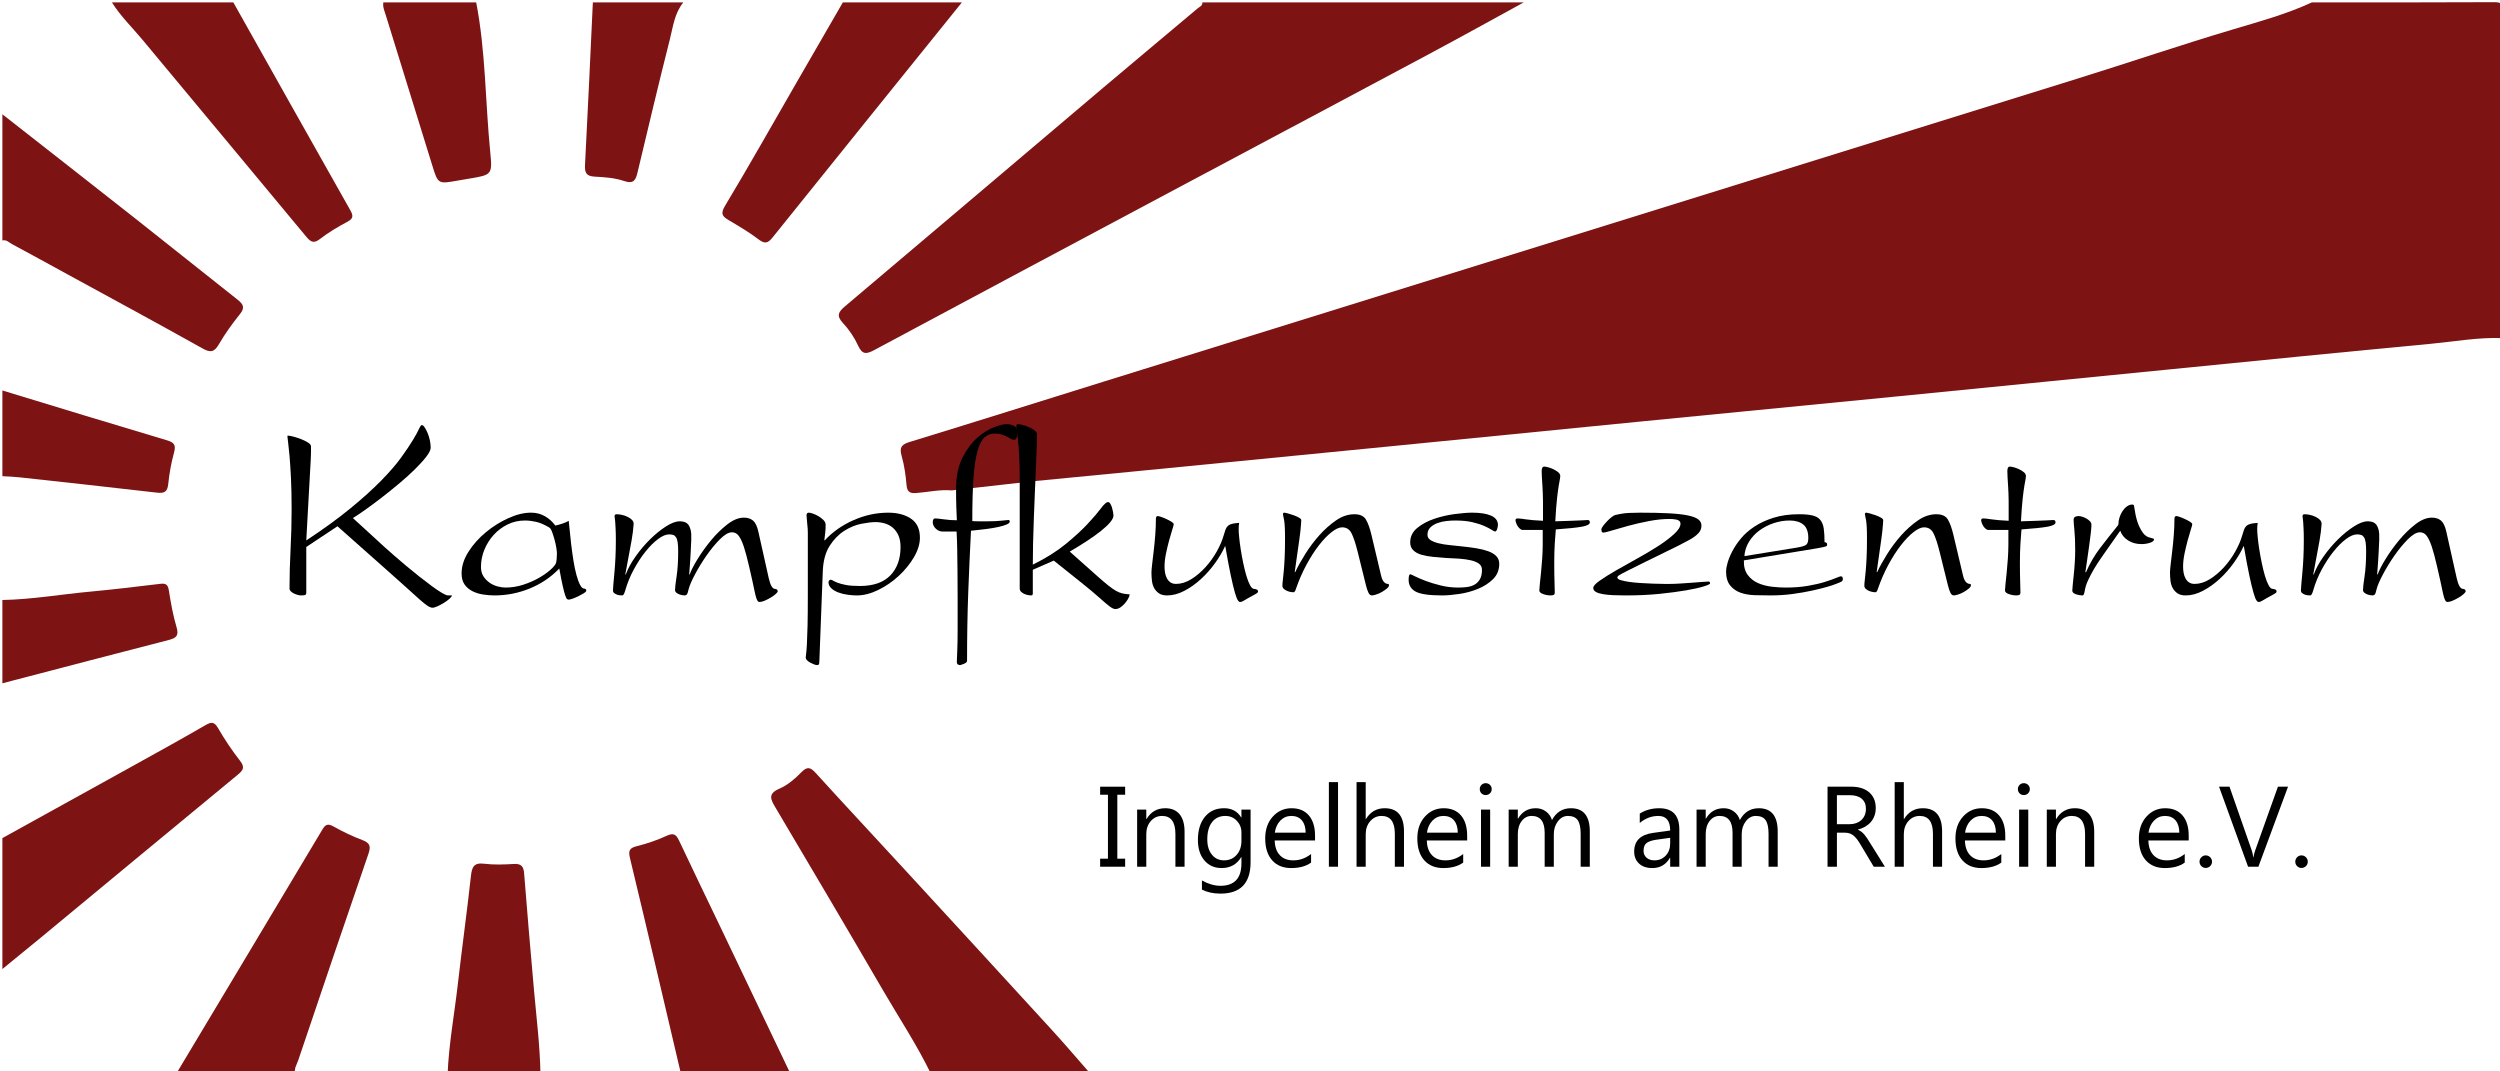
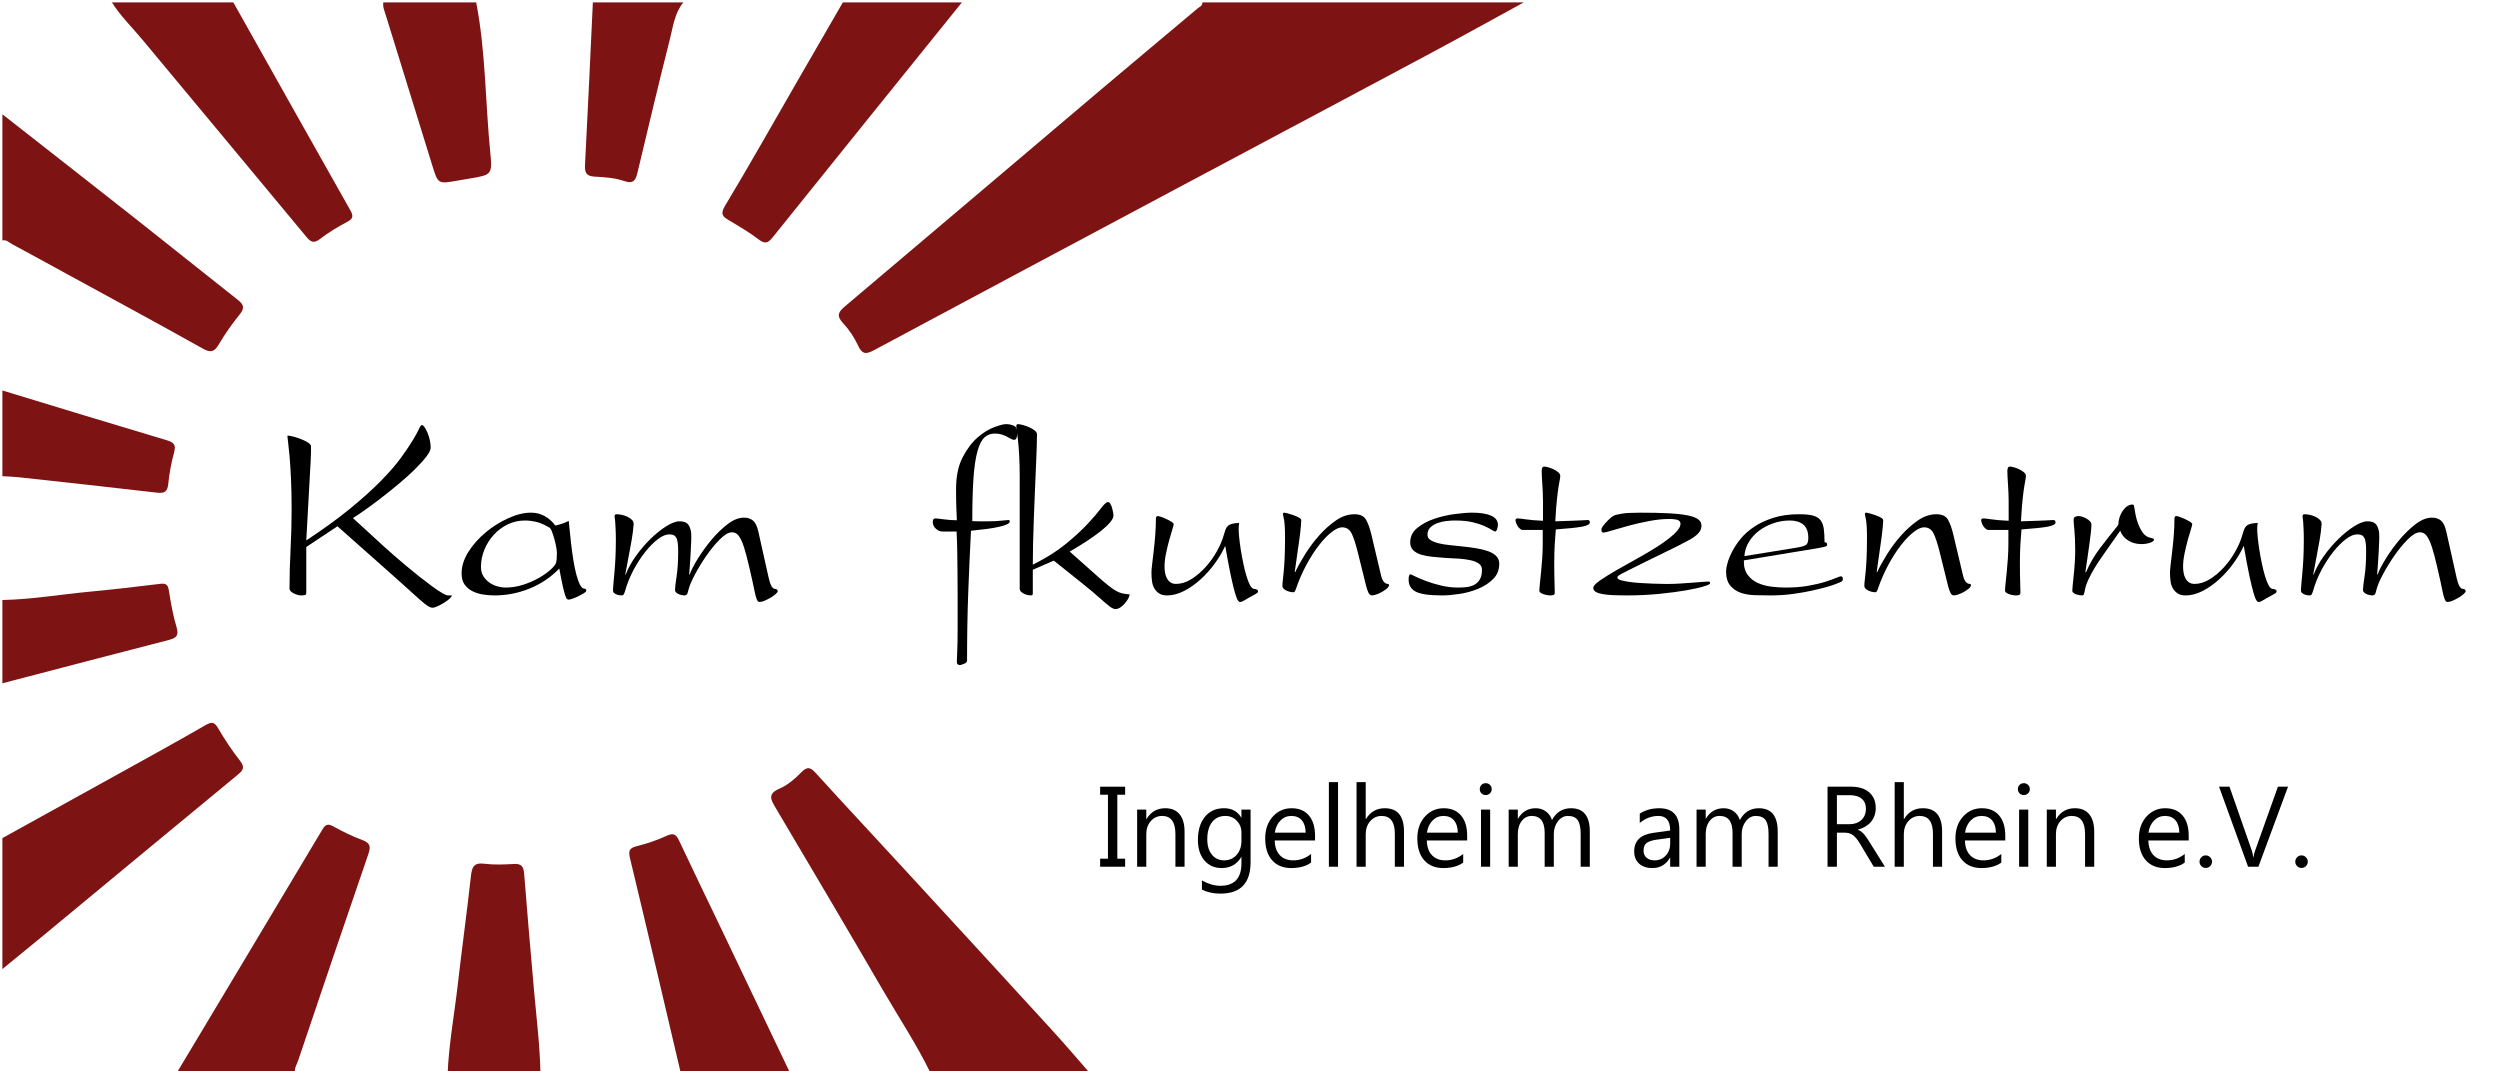
<svg xmlns="http://www.w3.org/2000/svg" version="1.1" id="LogoEinfarbig_xA0_Bild_1_" x="0px" y="0px" width="1050px" height="450px" viewBox="0 0 1050 450" enable-background="new 0 0 1050 450" xml:space="preserve">
  <g id="Sonne">
-     <path fill="#7E1313" d="M399.738,205.969c-5.028-0.447-9.946,0.732-14.918,1.102c-2.757,0.205-3.831-0.518-4.081-3.4   c-0.355-4.114-0.941-8.278-2.066-12.24c-1.02-3.586,0.007-4.773,3.445-5.826c27.318-8.36,54.563-16.966,81.842-25.456   C600.196,117.744,736.434,75.34,872.683,32.973c21.787-6.775,43.378-14.148,65.262-20.653C949.057,9.016,960.377,5.915,971,1   c25.5,0,51,0.063,76.5-0.086c2.983-0.018,3.592,0.604,3.584,3.586C1050.964,50.333,1051,96.167,1051,142   c-10.184-0.383-20.197,1.477-30.271,2.42c-36.141,3.391-72.258,7.04-108.382,10.613c-38.943,3.852-77.882,7.745-116.826,11.584   c-35.298,3.479-70.604,6.894-105.9,10.368c-35.63,3.509-71.253,7.072-106.882,10.585c-35.299,3.479-70.602,6.934-105.901,10.389   c-14.253,1.396-28.508,2.763-42.761,4.143" />
    <path fill="#7E1313" d="M640,1c-12.941,7.068-25.832,14.232-38.836,21.187c-34.574,18.487-69.202,36.878-103.802,55.321   c-43.424,23.15-86.854,46.286-130.225,69.539c-3.252,1.743-4.991,1.937-6.731-1.875c-1.567-3.433-3.79-6.734-6.366-9.494   c-2.896-3.103-1.879-4.711,0.87-7.031c36.148-30.52,72.204-61.146,108.317-91.706c13.206-11.175,26.513-22.23,39.736-33.385   C503.773,2.873,505.115,2.474,505,1C550,1,595,1,640,1z" />
    <path fill="#7E1313" d="M391,451c-5.949-12.265-13.486-23.619-20.32-35.376c-14.863-25.57-29.93-51.024-45-76.476   c-2.003-3.383-3.308-5.78,1.707-7.926c3.403-1.456,6.492-4.103,9.116-6.805c2.559-2.634,3.89-2.197,6.146,0.286   c12.3,13.537,24.79,26.9,37.173,40.363c20.711,22.517,41.417,45.038,62.063,67.614c5.486,6,10.749,12.206,16.113,18.316   C435.666,451,413.332,451,391,451z" />
    <path fill="#7E1313" d="M1,352c17.866-9.878,35.74-19.738,53.593-29.64c10.604-5.881,21.229-11.728,31.722-17.803   c2.604-1.508,3.751-1.372,5.322,1.34c2.738,4.726,5.804,9.307,9.164,13.611c2.077,2.662,1.447,3.912-0.886,5.833   C72.3,348.084,44.772,370.932,17.21,393.738C11.832,398.189,6.405,402.581,1,407C1,388.667,1,370.333,1,352z" />
    <path fill="#7E1313" d="M1,48c18.854,14.781,37.737,29.526,56.555,44.356c14.118,11.127,28.125,22.395,42.241,33.522   c2.331,1.838,3.218,3.276,1,6.021c-3.229,3.996-6.255,8.219-8.838,12.653c-1.929,3.31-3.448,3.727-6.882,1.803   c-18.707-10.48-37.577-20.667-56.394-30.952c-7.875-4.305-15.739-8.631-23.645-12.879C3.785,101.851,2.705,100.543,1,101   C1,83.333,1,65.667,1,48z" />
    <path fill="#7E1313" d="M404,1c-26.502,32.872-53.025,65.726-79.455,98.654c-1.913,2.383-3.168,2.992-5.86,0.94   c-3.955-3.016-8.292-5.551-12.579-8.099c-2.705-1.606-3.633-2.648-1.575-6.076c10.271-17.106,20.067-34.501,30.039-51.788   C341.037,23.417,347.522,12.211,354,1C370.666,1,387.332,1,404,1z" />
    <path fill="#7E1313" d="M98,1c16.344,29.084,32.66,58.186,49.086,87.223c1.348,2.382,1.396,3.553-1.224,4.944   c-3.95,2.102-7.855,4.413-11.382,7.148c-2.747,2.132-4.013,1.319-5.932-0.998c-22.824-27.551-45.766-55.005-68.627-82.525   C55.577,11.561,50.638,6.811,47,1C64,1,81,1,98,1z" />
    <path fill="#7E1313" d="M74,451c20.488-34.208,40.996-68.404,61.428-102.647c1.3-2.181,2.348-2.499,4.611-1.245   c3.893,2.157,7.929,4.144,12.093,5.699c3.244,1.212,3.712,2.596,2.587,5.86c-9.943,28.843-19.694,57.752-29.463,86.655   c-0.619,1.829-1.88,3.559-1.256,5.678C107.333,451,90.667,451,74,451z" />
    <path fill="#7E1313" d="M286,451c-7.092-30.154-14.115-60.326-21.374-90.44c-0.768-3.182-0.413-4.349,2.827-5.164   c4.291-1.081,8.557-2.514,12.565-4.37c2.907-1.348,3.989-0.531,5.197,2.037c5.864,12.465,11.889,24.854,17.829,37.284   C312.707,410.559,322.35,430.781,332,451C316.666,451,301.332,451,286,451z" />
    <path fill="#7E1313" d="M188,451c0.522-12.615,2.847-25.027,4.275-37.542c1.732-15.169,3.838-30.295,5.511-45.469   c0.416-3.774,1.157-5.781,5.597-5.224c4.095,0.515,8.312,0.34,12.453,0.102c3.054-0.177,4.063,1.005,4.294,3.908   c1.301,16.367,2.682,32.728,4.148,49.08c1.051,11.704,2.493,23.377,2.722,35.145C214,451,201,451,188,451z" />
    <path fill="#7E1313" d="M200,1c4.029,20.803,3.817,42.005,5.912,62.991c0.938,9.404,0.608,9.438-8.765,11.021   c-1.64,0.276-3.281,0.536-4.919,0.829c-8.237,1.477-8.246,1.48-10.669-6.346c-6.521-21.058-13.038-42.116-19.548-63.177   C161.477,4.587,160.686,2.896,161,1C174,1,187,1,200,1z" />
    <path fill="#7E1313" d="M287,1c-3.707,4.545-4.333,10.277-5.689,15.633c-4.676,18.458-9.06,36.989-13.481,55.511   c-0.768,3.21-1.429,5.347-5.768,3.865c-3.857-1.316-8.149-1.611-12.277-1.819c-3.622-0.183-4.248-1.729-4.074-5.019   C246.911,46.453,247.925,23.725,249,1C261.667,1,274.333,1,287,1z" />
    <path fill="#7E1313" d="M1,252c12.302-0.226,24.424-2.354,36.641-3.49c9.921-0.923,19.816-2.125,29.711-3.306   c2.261-0.27,3.175,0.301,3.557,2.711c0.828,5.241,1.746,10.516,3.264,15.585c1.085,3.629-0.339,4.531-3.369,5.312   c-22.001,5.659-43.974,11.428-65.956,17.163C3.563,286.309,2.282,286.657,1,287C1,275.333,1,263.667,1,252z" />
    <path fill="#7E1313" d="M1,164c23.021,6.999,46.025,14.063,69.091,20.919c3.08,0.915,3.872,1.984,3.011,5.138   c-1.177,4.313-1.996,8.771-2.441,13.221c-0.33,3.299-1.631,3.995-4.711,3.638c-19.322-2.246-38.661-4.35-57.998-6.466   C5.645,200.195,3.317,200.145,1,200C1,188,1,176,1,164z" />
  </g>
  <g>
    <path d="M128.64,229.728v19.14c0,0.588-0.184,0.935-0.55,1.045c-0.368,0.11-0.917,0.165-1.65,0.165   c-0.368,0-0.825-0.07-1.375-0.213c-0.55-0.143-1.083-0.339-1.595-0.59c-0.514-0.249-0.954-0.552-1.32-0.909   c-0.368-0.357-0.55-0.749-0.55-1.178c0-5.35,0.146-10.843,0.44-16.48c0.292-5.636,0.44-11.235,0.44-16.801   c0-5.065-0.093-9.453-0.275-13.164c-0.184-3.709-0.385-6.813-0.605-9.311c-0.22-2.495-0.423-4.422-0.605-5.778   c-0.184-1.354-0.275-2.246-0.275-2.676h0.33c0.44,0,1.191,0.143,2.255,0.426c1.062,0.285,2.145,0.64,3.245,1.065   c1.1,0.427,2.052,0.906,2.86,1.438c0.806,0.533,1.21,1.047,1.21,1.544c0,0.853,0,1.741,0,2.664c0,0.925-0.038,1.918-0.11,2.983   l-1.87,33.879c7.186-4.732,13.346-9.204,18.48-13.415c5.132-4.211,9.46-8.112,12.98-11.707c3.52-3.592,6.325-6.837,8.415-9.734   c2.09-2.896,3.74-5.353,4.95-7.37c1.21-2.017,2.052-3.557,2.53-4.62c0.476-1.063,0.861-1.595,1.155-1.595   c0.366,0,0.751,0.294,1.155,0.88c0.402,0.588,0.806,1.339,1.21,2.255c0.402,0.918,0.732,1.944,0.99,3.08   c0.256,1.138,0.385,2.219,0.385,3.245c0,0.954-0.624,2.237-1.87,3.85c-1.248,1.614-2.86,3.393-4.84,5.335   c-1.98,1.944-4.199,3.943-6.655,5.995c-2.458,2.054-4.895,4.015-7.315,5.885s-4.694,3.559-6.82,5.061   c-2.128,1.504-3.85,2.659-5.17,3.465l13.31,12.198c1.026,0.935,2.346,2.105,3.96,3.508c1.612,1.404,3.317,2.861,5.115,4.372   c1.796,1.511,3.63,3.005,5.5,4.479s3.611,2.807,5.225,3.994c1.612,1.188,3.025,2.142,4.235,2.86c1.21,0.72,2.071,1.079,2.585,1.079   c0.44,0,0.99,0,1.65,0c0,0.335-0.33,0.798-0.99,1.387c-0.66,0.588-1.43,1.155-2.31,1.703c-0.88,0.545-1.779,1.028-2.695,1.449   c-0.918,0.42-1.633,0.631-2.145,0.631c-0.588,0-1.303-0.282-2.145-0.841c-0.844-0.562-1.963-1.461-3.355-2.694   c-1.394-1.237-3.135-2.807-5.225-4.715c-2.09-1.906-4.675-4.216-7.755-6.93l-21.45-19.03L128.64,229.728z" />
    <path d="M196.729,231.784c1.906-3.014,4.326-5.739,7.26-8.18c2.932-2.439,6.105-4.43,9.515-5.973   c3.41-1.542,6.581-2.313,9.515-2.313c2.126,0,4.051,0.484,5.775,1.454c1.722,0.969,3.207,2.293,4.455,3.97   c2.272-0.512,4.142-1.172,5.61-1.979l0.99,9.449c0.292,2.506,0.622,4.904,0.99,7.195c0.366,2.291,0.787,4.313,1.265,6.066   c0.476,1.754,0.99,3.149,1.54,4.188c0.55,1.038,1.117,1.557,1.705,1.557c0.586,0,0.88,0.294,0.88,0.88   c0,0.294-0.33,0.644-0.99,1.046c-0.66,0.403-1.394,0.808-2.2,1.21c-0.808,0.401-1.614,0.751-2.42,1.045   c-0.808,0.292-1.394,0.439-1.76,0.439c-0.22,0-0.44-0.072-0.66-0.215c-0.22-0.146-0.478-0.631-0.77-1.457   c-0.293-0.827-0.643-2.121-1.045-3.885c-0.404-1.764-0.899-4.264-1.485-7.502c-3.52,3.659-7.664,6.457-12.43,8.395   c-4.768,1.937-9.68,2.904-14.74,2.904c-1.54,0-3.135-0.125-4.785-0.376s-3.154-0.717-4.51-1.399   c-1.358-0.681-2.458-1.614-3.3-2.798c-0.844-1.183-1.265-2.743-1.265-4.683C193.869,237.811,194.821,234.799,196.729,231.784z    M233.634,229.915c-0.184-1.106-0.44-2.248-0.77-3.427c-0.33-1.178-0.679-2.248-1.045-3.212c-0.368-0.963-0.77-1.553-1.21-1.768   c-2.054-1.213-3.888-1.997-5.5-2.354c-1.614-0.357-3.154-0.536-4.62-0.536c-2.64,0-5.079,0.554-7.315,1.66   c-2.238,1.107-4.18,2.569-5.83,4.39c-1.65,1.82-2.953,3.89-3.905,6.21c-0.954,2.32-1.43,4.73-1.43,7.228   c0,1.57,0.347,2.893,1.045,3.962c0.696,1.07,1.558,1.963,2.585,2.676c1.026,0.715,2.145,1.232,3.355,1.554s2.291,0.481,3.245,0.481   c2.566,0,5.06-0.392,7.48-1.178c2.42-0.785,4.601-1.73,6.545-2.838c1.942-1.106,3.556-2.23,4.84-3.372   c1.282-1.141,2.071-2.069,2.365-2.784c0.146-0.357,0.256-0.964,0.33-1.82c0.072-0.855,0.11-1.642,0.11-2.356   C233.909,231.859,233.816,231.022,233.634,229.915z" />
    <path d="M258.549,222.028c-0.074-1.246-0.129-2.218-0.165-2.915c-0.038-0.696-0.093-1.191-0.165-1.485   c-0.074-0.292-0.11-0.55-0.11-0.77c0-0.586,0.292-0.88,0.88-0.88c0.66,0,1.411,0.093,2.255,0.274   c0.842,0.185,1.631,0.459,2.365,0.825c0.732,0.368,1.337,0.789,1.815,1.265c0.476,0.479,0.715,1.045,0.715,1.705   c0,0.368-0.11,1.485-0.33,3.355s-0.698,4.675-1.43,8.415l-1.76,9.46h0.22c0.88-2.42,2.255-4.95,4.125-7.59   c1.87-2.641,3.905-5.041,6.105-7.205c2.2-2.162,4.417-3.96,6.655-5.391c2.236-1.43,4.161-2.145,5.775-2.145   c0.66,0,1.301,0.093,1.925,0.274c0.622,0.185,1.155,0.533,1.595,1.046c0.44,0.514,0.787,1.265,1.045,2.255   c0.256,0.989,0.347,2.328,0.275,4.015c-0.074,1.908-0.147,3.558-0.22,4.95c-0.074,1.394-0.148,2.659-0.22,3.795   c-0.074,1.138-0.147,2.183-0.22,3.135c-0.074,0.954-0.148,1.908-0.22,2.86h0.22c0.586-1.687,1.705-3.867,3.355-6.545   c1.65-2.677,3.537-5.298,5.665-7.865c2.126-2.566,4.4-4.785,6.82-6.655s4.73-2.805,6.93-2.805c1.54,0,2.805,0.404,3.795,1.21   c0.99,0.808,1.741,2.348,2.255,4.62l4.4,19.689c0.66,2.86,1.502,4.328,2.53,4.4c0.806,0.074,1.21,0.404,1.21,0.99   c0,0.294-0.294,0.697-0.88,1.21c-0.588,0.514-1.284,1.007-2.09,1.484c-0.808,0.477-1.633,0.897-2.475,1.266   c-0.844,0.366-1.559,0.55-2.145,0.55c-0.294,0-0.533-0.093-0.715-0.275c-0.184-0.184-0.385-0.568-0.605-1.154   c-0.22-0.588-0.459-1.485-0.715-2.695c-0.258-1.21-0.605-2.841-1.045-4.895c-0.954-4.326-1.779-7.828-2.475-10.506   c-0.698-2.676-1.375-4.729-2.035-6.159c-0.66-1.431-1.303-2.383-1.925-2.86c-0.624-0.477-1.339-0.715-2.145-0.715   c-1.394,0-3.063,0.973-5.005,2.915c-1.944,1.943-3.833,4.234-5.665,6.875c-1.834,2.64-3.448,5.279-4.84,7.92   c-1.394,2.64-2.274,4.693-2.64,6.16c-0.294,1.319-0.569,2.09-0.825,2.31c-0.258,0.22-0.569,0.33-0.935,0.33   c-0.22,0-0.55-0.036-0.99-0.11c-0.44-0.072-0.88-0.201-1.32-0.385c-0.44-0.182-0.825-0.421-1.155-0.715   c-0.33-0.292-0.495-0.66-0.495-1.1c0-0.952,0.22-2.86,0.66-5.721c0.44-2.859,0.66-6.38,0.66-10.56c0-1.54-0.074-2.786-0.22-3.74   c-0.148-0.952-0.385-1.667-0.715-2.145c-0.33-0.477-0.734-0.787-1.21-0.936c-0.478-0.146-1.045-0.22-1.705-0.22   c-1.32,0-2.86,0.66-4.62,1.979c-1.76,1.32-3.52,3.08-5.28,5.28c-1.76,2.2-3.41,4.73-4.95,7.59c-1.54,2.86-2.75,5.868-3.63,9.021   c-0.368,1.174-0.734,1.76-1.1,1.76c-0.294,0-0.66-0.018-1.1-0.055c-0.44-0.036-0.88-0.146-1.32-0.33   c-0.44-0.183-0.808-0.402-1.1-0.66c-0.294-0.256-0.44-0.605-0.44-1.045c0-0.366,0.055-1.21,0.165-2.53   c0.11-1.32,0.256-2.951,0.44-4.895c0.182-1.942,0.33-4.07,0.44-6.38c0.11-2.311,0.165-4.676,0.165-7.096   C258.659,224.962,258.621,223.276,258.549,222.028z" />
-     <path d="M339.287,227.248c0-1.714,0-2.879,0-3.498c0-0.684-0.019-1.249-0.055-1.696c-0.038-0.445-0.093-1.027-0.165-1.748   c-0.074-0.718-0.184-2.004-0.33-3.856c0-0.753,0.33-1.131,0.99-1.131c0.366,0,0.935,0.134,1.705,0.398s1.54,0.626,2.31,1.079   c0.77,0.456,1.466,0.987,2.09,1.594c0.622,0.606,0.935,1.289,0.935,2.047c0,1.138-0.055,2.238-0.165,3.3   c-0.11,1.063-0.239,2.123-0.385,3.184h0.22c3.226-3.51,7.222-6.32,11.99-8.433c4.766-2.112,9.642-3.169,14.63-3.169   c3.886,0,7.076,0.842,9.57,2.526c2.492,1.685,3.74,4.345,3.74,7.981c0,2.628-0.844,5.373-2.53,8.236   c-1.688,2.863-3.833,5.49-6.435,7.881c-2.604,2.393-5.464,4.345-8.58,5.861c-3.118,1.516-6.105,2.273-8.965,2.273   c-1.1,0-2.348-0.091-3.74-0.275c-1.394-0.182-2.695-0.494-3.905-0.935s-2.219-1.026-3.025-1.76c-0.808-0.732-1.21-1.612-1.21-2.641   c0-0.22,0.091-0.439,0.275-0.659c0.182-0.221,0.385-0.33,0.605-0.33c0.292,0,0.641,0.129,1.045,0.385   c0.402,0.258,1.026,0.55,1.87,0.88c0.842,0.33,1.997,0.643,3.465,0.935c1.466,0.294,3.41,0.44,5.83,0.44   c5.72,0,10.01-1.479,12.87-4.439s4.29-6.94,4.29-11.94c0-1.907-0.294-3.519-0.88-4.835c-0.588-1.316-1.375-2.4-2.365-3.257   c-0.99-0.854-2.127-1.463-3.41-1.825c-1.284-0.361-2.585-0.543-3.905-0.543c-1.468,0-3.41,0.233-5.83,0.697   c-2.42,0.465-4.823,1.447-7.205,2.95c-2.384,1.502-4.455,3.628-6.215,6.381c-1.76,2.754-2.714,6.416-2.86,10.992l-1.43,37.431   c0,0.715-0.074,1.162-0.22,1.341c-0.148,0.179-0.404,0.268-0.77,0.268c-0.294,0-0.698-0.098-1.21-0.29   c-0.514-0.194-1.028-0.427-1.54-0.696c-0.514-0.273-0.973-0.602-1.375-0.986c-0.404-0.389-0.605-0.814-0.605-1.279   c0-0.154,0.055-0.639,0.165-1.45c0.11-0.813,0.22-2.187,0.33-4.122c0.11-1.935,0.201-4.548,0.275-7.837   c0.072-3.29,0.11-7.49,0.11-12.599V227.248z" />
    <path d="M395.827,223.238c-1.028,0-1.963-0.402-2.805-1.21c-0.844-0.807-1.265-1.723-1.265-2.75c0-0.366,0.072-0.715,0.22-1.045   c0.146-0.33,0.44-0.495,0.88-0.495c0.512,0,1.705,0.129,3.575,0.385c1.87,0.258,3.685,0.385,5.445,0.385   c-0.074-1.514-0.148-3.336-0.22-5.465c-0.074-2.128-0.11-4.672-0.11-7.63c0-5.339,0.916-9.776,2.75-13.312   c1.832-3.536,3.941-6.332,6.325-8.39c2.382-2.056,4.73-3.499,7.04-4.329c2.31-0.829,3.905-1.245,4.785-1.245   c1.246,0,2.365,0.221,3.355,0.66c0.99,0.44,1.485,1.395,1.485,2.86c0,0.66-0.093,1.339-0.275,2.035   c-0.184,0.697-0.533,1.045-1.045,1.045c-0.44,0-0.918-0.146-1.43-0.44c-0.514-0.292-1.083-0.604-1.705-0.935   c-0.624-0.33-1.339-0.622-2.145-0.88c-0.808-0.257-1.76-0.386-2.86-0.386c-1.76,0-3.228,0.559-4.4,1.676   c-1.174,1.117-2.145,3.062-2.915,5.836c-0.77,2.773-1.32,6.519-1.65,11.238s-0.495,10.717-0.495,17.992   c0.512,0.072,1.356,0.108,2.53,0.108c1.172,0,2.566,0,4.18,0c2.052,0,3.941-0.091,5.665-0.275c1.722-0.182,2.657-0.274,2.805-0.274   c0.366,0,0.55,0.22,0.55,0.66c0,0.439-0.423,0.844-1.265,1.21c-0.844,0.367-1.999,0.715-3.465,1.045   c-1.468,0.33-3.19,0.624-5.17,0.88c-1.98,0.258-4.108,0.495-6.38,0.715c-0.44,8.54-0.825,17.205-1.155,25.991   s-0.495,18.334-0.495,28.64c0,0.493-0.44,0.916-1.32,1.27c-0.88,0.353-1.43,0.529-1.65,0.529c-0.294,0-0.588-0.089-0.88-0.265   c-0.294-0.177-0.44-0.548-0.44-1.112c0-0.776,0.055-2.275,0.165-4.497c0.11-2.225,0.165-5.241,0.165-9.05c0-5.012,0-9.492,0-13.444   c0-3.881-0.019-7.427-0.055-10.637c-0.038-3.211-0.074-6.191-0.11-8.944c-0.038-2.752-0.129-5.47-0.275-8.15H395.827z" />
    <path d="M433.778,239.298v9.79c0,0.294-0.038,0.533-0.11,0.715c-0.074,0.185-0.294,0.275-0.66,0.275   c-0.148,0-0.478-0.034-0.99-0.106c-0.514-0.072-1.045-0.215-1.595-0.432c-0.55-0.215-1.045-0.521-1.485-0.916   c-0.44-0.396-0.66-0.88-0.66-1.454v-46.631c0-3.589-0.074-6.659-0.22-9.208c-0.147-2.549-0.313-4.666-0.495-6.354   c-0.184-1.688-0.349-2.997-0.495-3.931c-0.148-0.933-0.22-1.615-0.22-2.047c0-0.574,0.22-0.861,0.66-0.861   c0.512,0,1.227,0.128,2.145,0.379c0.916,0.251,1.815,0.573,2.695,0.969c0.88,0.396,1.631,0.844,2.255,1.346   c0.622,0.502,0.935,1.04,0.935,1.614c0,1.078-0.038,2.838-0.11,5.278c-0.074,2.44-0.184,5.26-0.33,8.454   c-0.147,3.195-0.294,6.642-0.44,10.339c-0.148,3.698-0.294,7.378-0.44,11.039c-0.148,3.661-0.258,7.196-0.33,10.606   c-0.074,3.41-0.11,6.408-0.11,8.993c5.5-2.729,10.12-5.628,13.86-8.697c3.74-3.069,6.82-5.907,9.24-8.512   c2.42-2.602,4.271-4.766,5.555-6.489c1.282-1.723,2.255-2.585,2.915-2.585c0.366,0,0.696,0.238,0.99,0.715   c0.292,0.478,0.531,1.027,0.715,1.649c0.182,0.624,0.33,1.248,0.44,1.87c0.11,0.624,0.165,1.083,0.165,1.375   c0,0.808-0.459,1.761-1.375,2.86c-0.918,1.1-2.2,2.31-3.85,3.63c-1.65,1.32-3.594,2.714-5.83,4.18   c-2.238,1.468-4.675,2.971-7.315,4.511l11.88,10.573c1.686,1.488,3.116,2.704,4.29,3.644c1.172,0.94,2.236,1.685,3.19,2.233   c0.952,0.548,1.87,0.919,2.75,1.115c0.88,0.195,1.906,0.333,3.08,0.41c-0.074,0.587-0.313,1.228-0.715,1.926   c-0.404,0.695-0.88,1.355-1.43,1.979c-0.55,0.622-1.155,1.155-1.815,1.595c-0.66,0.44-1.357,0.66-2.09,0.66   c-0.588,0-1.358-0.353-2.31-1.054c-0.954-0.702-2.384-1.912-4.29-3.63c-1.908-1.717-4.4-3.804-7.48-6.261   c-3.08-2.456-7.004-5.592-11.77-9.405L433.778,239.298z" />
    <path d="M514.518,229.398c-1.028,2.273-2.42,4.639-4.181,7.095c-1.76,2.458-3.739,4.694-5.939,6.71   c-2.2,2.018-4.529,3.668-6.985,4.95c-2.458,1.284-4.859,1.925-7.205,1.925c-1.394,0-2.513-0.275-3.355-0.825   c-0.844-0.55-1.523-1.265-2.035-2.145c-0.514-0.88-0.844-1.906-0.99-3.08c-0.147-1.173-0.22-2.383-0.22-3.63   c0-0.586,0.091-1.687,0.275-3.301c0.182-1.611,0.402-3.481,0.66-5.609c0.256-2.126,0.476-4.381,0.66-6.766   c0.182-2.382,0.275-4.637,0.275-6.765c0-0.806,0.256-1.21,0.77-1.21c0.292,0,0.806,0.129,1.54,0.385   c0.732,0.258,1.485,0.569,2.255,0.936c0.77,0.367,1.447,0.733,2.035,1.1c0.586,0.368,0.88,0.698,0.88,0.99   c0,0.294-0.203,1.063-0.605,2.31c-0.404,1.248-0.844,2.75-1.32,4.511c-0.478,1.76-0.918,3.612-1.32,5.555   c-0.404,1.943-0.605,3.759-0.605,5.445c0,0.88,0.072,1.742,0.22,2.585c0.146,0.844,0.402,1.613,0.77,2.31   c0.366,0.698,0.861,1.265,1.485,1.705c0.622,0.44,1.411,0.66,2.365,0.66c2.126,0,4.252-0.66,6.38-1.98   c2.126-1.319,4.106-2.987,5.94-5.005c1.832-2.016,3.427-4.234,4.785-6.655c1.355-2.42,2.327-4.691,2.915-6.819   c0.292-1.026,0.55-1.832,0.77-2.42c0.22-0.586,0.55-1.081,0.99-1.485c0.439-0.402,1.025-0.696,1.76-0.88   c0.732-0.183,1.723-0.312,2.97-0.385c-0.073,0.367-0.129,0.77-0.165,1.21c-0.037,0.439-0.055,0.954-0.055,1.54   c0,0.733,0.072,1.853,0.22,3.354c0.146,1.504,0.366,3.19,0.66,5.061c0.292,1.87,0.642,3.777,1.045,5.72   c0.402,1.944,0.843,3.723,1.32,5.335c0.476,1.614,0.99,2.934,1.54,3.96c0.55,1.028,1.117,1.54,1.705,1.54   c0.22,0,0.55,0.074,0.99,0.22c0.439,0.148,0.659,0.44,0.659,0.88c0,0.221-0.109,0.423-0.33,0.605   c-0.22,0.184-0.808,0.533-1.76,1.045c-1.907,1.026-3.173,1.741-3.795,2.145c-0.624,0.402-1.192,0.605-1.705,0.605   c-0.294,0-0.604-0.258-0.935-0.77c-0.33-0.515-0.734-1.596-1.21-3.245c-0.479-1.65-1.045-4.016-1.705-7.096   s-1.431-7.186-2.311-12.319H514.518z" />
    <path d="M570.287,232.02c-0.954-3.825-1.853-6.539-2.694-8.142c-0.845-1.6-2.146-2.4-3.905-2.4c-1.248,0-2.733,0.679-4.455,2.034   c-1.724,1.358-3.484,3.19-5.28,5.5c-1.798,2.311-3.539,5.024-5.225,8.141c-1.688,3.117-3.154,6.473-4.4,10.064   c-0.294,1.028-0.66,1.54-1.1,1.54c-0.221,0-0.569-0.036-1.045-0.109c-0.479-0.072-0.99-0.221-1.54-0.44s-1.028-0.512-1.431-0.88   c-0.403-0.366-0.604-0.806-0.604-1.32c0-0.586,0.055-1.337,0.165-2.255c0.109-0.916,0.237-2.145,0.385-3.685   c0.146-1.54,0.275-3.446,0.385-5.721c0.11-2.271,0.165-5.021,0.165-8.25c0-2.052-0.037-3.673-0.109-4.862   c-0.074-1.188-0.165-2.119-0.275-2.793c-0.11-0.673-0.22-1.203-0.33-1.584c-0.11-0.382-0.165-0.689-0.165-0.925   c0-0.409,0.22-0.615,0.66-0.615c0.146,0,0.605,0.102,1.375,0.304c0.77,0.203,1.576,0.456,2.42,0.758   c0.842,0.303,1.595,0.64,2.255,1.011s0.99,0.724,0.99,1.059c0,0.406-0.038,1.028-0.11,1.87c-0.073,0.843-0.165,1.82-0.274,2.931   c-0.11,1.112-0.258,2.257-0.44,3.436c-0.184,1.18-0.349,2.342-0.495,3.486l-1.43,10.104h0.22c1.026-2.212,2.42-4.729,4.181-7.547   c1.76-2.819,3.739-5.459,5.939-7.921c2.2-2.461,4.546-4.549,7.04-6.261c2.492-1.712,5.061-2.569,7.7-2.569   c2.346,0,3.96,0.749,4.84,2.246c0.88,1.499,1.65,3.641,2.31,6.427l3.961,16.72c0.071,0.28,0.164,0.629,0.274,1.047   c0.11,0.417,0.275,0.835,0.495,1.253c0.22,0.419,0.512,0.785,0.88,1.098c0.366,0.313,0.771,0.47,1.21,0.47   c0.366,0,0.55,0.184,0.55,0.55c0,0.44-0.313,0.918-0.935,1.43c-0.624,0.515-1.32,0.99-2.09,1.431   c-0.771,0.439-1.56,0.789-2.365,1.045c-0.808,0.258-1.394,0.385-1.76,0.385c-0.588,0-1.064-0.348-1.431-1.043   c-0.367-0.696-0.733-1.775-1.1-3.236L570.287,232.02z" />
    <path d="M591.848,241.663c0.146-0.33,0.292-0.495,0.439-0.495c0.146,0,0.807,0.294,1.98,0.88c1.172,0.588,2.676,1.229,4.51,1.925   c1.832,0.698,3.941,1.34,6.325,1.926c2.382,0.588,4.821,0.88,7.314,0.88c1.173,0,2.347-0.065,3.521-0.196   c1.172-0.131,2.236-0.439,3.189-0.93c0.952-0.488,1.741-1.239,2.365-2.25c0.622-1.011,0.936-2.365,0.936-4.063   c0-1.109-0.423-1.974-1.266-2.594c-0.844-0.619-1.979-1.092-3.41-1.418c-1.43-0.327-3.044-0.556-4.84-0.687   c-1.798-0.13-3.648-0.229-5.555-0.294c-1.908-0.139-3.759-0.297-5.555-0.473c-1.798-0.175-3.41-0.473-4.841-0.894   c-1.43-0.419-2.567-1.05-3.409-1.892c-0.845-0.841-1.266-1.927-1.266-3.261c0-2.453,0.99-4.484,2.97-6.097   c1.98-1.612,4.362-2.891,7.15-3.838c2.786-0.945,5.665-1.612,8.635-1.997c2.971-0.385,5.407-0.579,7.315-0.579   c3.372,0,6.012,0.423,7.92,1.265c1.906,0.844,2.86,2.146,2.86,3.905c0,0.439-0.11,1.009-0.33,1.705   c-0.221,0.697-0.515,1.045-0.88,1.045c-0.221,0-0.698-0.237-1.431-0.715c-0.733-0.477-1.76-1.008-3.08-1.596   c-1.319-0.586-2.97-1.117-4.949-1.595c-1.98-0.476-4.4-0.715-7.261-0.715c-1.1,0-2.31,0.068-3.63,0.204s-2.585,0.425-3.795,0.865   c-1.21,0.441-2.219,1.052-3.025,1.832c-0.808,0.78-1.21,1.814-1.21,3.104c0,0.951,0.44,1.697,1.32,2.24s1.997,0.982,3.355,1.321   c1.355,0.341,2.915,0.595,4.675,0.764c1.76,0.17,3.52,0.357,5.28,0.56c2.052,0.207,4.015,0.463,5.885,0.769   c1.87,0.308,3.52,0.717,4.95,1.229c1.43,0.513,2.565,1.193,3.409,2.046c0.843,0.853,1.266,1.929,1.266,3.225   c0,2.592-0.863,4.741-2.585,6.446c-1.725,1.705-3.833,3.07-6.325,4.093c-2.494,1.024-5.115,1.741-7.865,2.15   s-5.152,0.613-7.205,0.613c-5.428,0-9.13-0.531-11.109-1.595c-1.98-1.063-2.971-2.731-2.971-5.005   C591.627,242.597,591.699,241.993,591.848,241.663z" />
    <path d="M639.585,222.578c-0.439,0-0.862-0.183-1.265-0.55c-0.404-0.366-0.734-0.771-0.99-1.21c-0.258-0.44-0.459-0.88-0.604-1.32   c-0.148-0.439-0.221-0.77-0.221-0.99c0-0.512,0.293-0.77,0.88-0.77c0.66,0,1.815,0.129,3.466,0.385   c1.649,0.258,4.051,0.459,7.205,0.605c0.071-6.307,0-11.092-0.221-14.355c-0.22-3.262-0.33-5.445-0.33-6.545   c0-1.246,0.366-1.87,1.101-1.87c0.292,0,0.806,0.093,1.54,0.275c0.731,0.184,1.484,0.459,2.255,0.825   c0.77,0.367,1.447,0.788,2.035,1.265c0.586,0.478,0.88,1.045,0.88,1.705c0,0.294-0.056,0.715-0.165,1.265   c-0.11,0.55-0.275,1.468-0.495,2.75c-0.22,1.284-0.459,3.099-0.715,5.445c-0.258,2.348-0.495,5.5-0.715,9.46   c2.712-0.072,4.931-0.146,6.654-0.22c1.723-0.072,3.08-0.128,4.07-0.165c0.99-0.036,1.687-0.072,2.09-0.11   c0.402-0.036,0.642-0.055,0.715-0.055c0.66,0,0.99,0.33,0.99,0.989c0,0.809-1.1,1.413-3.3,1.815c-2.2,0.404-5.868,0.789-11,1.155   c-0.147,1.599-0.294,3.578-0.44,5.939c-0.147,2.362-0.22,5.002-0.22,7.92c0,3.613,0.036,6.323,0.11,8.13   c0.072,1.807,0.109,3.3,0.109,4.479c0,0.625-0.202,0.991-0.604,1.095c-0.404,0.104-0.789,0.156-1.155,0.156   c-1.027,0-2.072-0.19-3.135-0.572c-1.064-0.382-1.595-0.885-1.595-1.511c0-0.484,0.071-1.406,0.22-2.761   c0.146-1.354,0.311-2.934,0.495-4.74c0.182-1.805,0.347-3.768,0.495-5.885c0.146-2.117,0.22-4.147,0.22-6.093v-5.938H639.585z" />
    <path d="M690.075,236.45c-2.494,1.257-4.455,2.232-5.885,2.931c-1.43,0.697-2.513,1.255-3.245,1.674   c-0.734,0.419-1.192,0.715-1.375,0.889c-0.184,0.175-0.275,0.366-0.275,0.574c0,0.489,0.477,0.873,1.431,1.151   c0.952,0.278,2.145,0.522,3.574,0.732c1.431,0.209,3.043,0.367,4.841,0.471c1.796,0.104,3.52,0.192,5.17,0.261   c1.649,0.071,3.135,0.105,4.455,0.105c1.392,0,2.382,0,2.97,0c1.1,0,2.456-0.055,4.07-0.165c1.611-0.11,3.207-0.22,4.784-0.33   c1.576-0.11,3.007-0.22,4.29-0.33c1.282-0.11,2.182-0.165,2.695-0.165c0.44,0,0.66,0.258,0.66,0.771c0,0.294-0.88,0.715-2.64,1.265   c-1.761,0.55-4.218,1.1-7.37,1.65c-3.154,0.55-6.895,1.045-11.221,1.484c-4.327,0.44-9.094,0.66-14.3,0.66   c-1.76,0-3.447-0.034-5.06-0.104c-1.614-0.069-3.063-0.21-4.346-0.42c-1.283-0.21-2.292-0.525-3.024-0.945   c-0.734-0.419-1.101-0.978-1.101-1.679c0-0.771,0.897-1.784,2.695-3.044c1.796-1.26,4.051-2.678,6.766-4.253   c2.712-1.574,5.664-3.234,8.854-4.984c3.19-1.749,6.142-3.499,8.855-5.249c2.712-1.749,4.967-3.445,6.765-5.091   c1.796-1.643,2.695-3.095,2.695-4.356c0-0.488-0.165-0.873-0.495-1.153s-0.734-0.473-1.21-0.578   c-0.479-0.104-0.99-0.175-1.54-0.209c-0.55-0.035-1.009-0.054-1.375-0.054c-2.641,0-5.5,0.294-8.58,0.88   c-3.08,0.588-5.959,1.248-8.635,1.98c-2.679,0.733-4.988,1.394-6.931,1.979c-1.943,0.588-3.099,0.88-3.465,0.88   c-0.514,0-0.808-0.165-0.88-0.494c-0.074-0.33-0.11-0.605-0.11-0.825c0-0.366,0.237-0.861,0.715-1.485   c0.477-0.622,1.026-1.265,1.65-1.925c0.622-0.66,1.265-1.246,1.925-1.76c0.66-0.513,1.173-0.807,1.54-0.88   c2.126-0.513,4.032-0.807,5.721-0.881c1.686-0.072,3.262-0.109,4.729-0.109c4.767,0,8.781,0.088,12.045,0.261   c3.263,0.176,5.921,0.472,7.976,0.891c2.052,0.419,3.52,0.977,4.399,1.674c0.88,0.698,1.32,1.533,1.32,2.51   c0,0.839-0.165,1.57-0.495,2.198c-0.33,0.627-0.88,1.271-1.65,1.936c-0.77,0.663-1.798,1.342-3.08,2.04   c-1.283,0.697-2.879,1.533-4.784,2.509L690.075,236.45z" />
    <path d="M732.425,235.358c-0.073,2.515,0.458,4.54,1.596,6.076c1.136,1.536,2.585,2.689,4.345,3.458s3.685,1.275,5.775,1.52   c2.09,0.244,4.015,0.366,5.774,0.366c3.446,0,6.563-0.237,9.351-0.715c2.786-0.477,5.17-1.026,7.149-1.65   c1.98-0.622,3.537-1.172,4.675-1.65c1.137-0.476,1.815-0.715,2.035-0.715c0.366,0,0.605,0.129,0.715,0.386   c0.11,0.258,0.165,0.458,0.165,0.604c0,0.588-0.184,0.99-0.55,1.21c-0.367,0.22-1.138,0.55-2.31,0.99   c-0.66,0.294-1.87,0.697-3.63,1.21c-1.761,0.514-3.888,1.045-6.38,1.595c-2.494,0.55-5.226,1.028-8.195,1.43   c-2.97,0.404-6.069,0.605-9.295,0.605c-2.2,0-4.419-0.034-6.655-0.104c-2.237-0.069-4.235-0.42-5.995-1.052   c-1.76-0.633-3.209-1.65-4.345-3.053c-1.138-1.402-1.705-3.403-1.705-6c0-0.771,0.201-1.893,0.604-3.367   c0.402-1.474,1.063-3.104,1.98-4.894c0.916-1.789,2.126-3.596,3.63-5.421c1.502-1.823,3.392-3.489,5.665-4.998   c2.272-1.509,4.967-2.754,8.085-3.736c3.116-0.983,6.691-1.475,10.726-1.475c2.346,0,4.234,0.175,5.664,0.523   c1.431,0.351,2.512,0.979,3.245,1.886c0.732,0.907,1.21,2.112,1.431,3.614c0.22,1.503,0.33,3.405,0.33,5.71   c0.22,0,0.457,0.07,0.715,0.21c0.256,0.139,0.385,0.418,0.385,0.837c0,0.351-0.184,0.595-0.55,0.733   c-0.368,0.142-1.468,0.386-3.3,0.734L732.425,235.358z M754.316,230.058c2.272-0.366,3.702-0.788,4.29-1.266   c0.586-0.476,0.88-1.411,0.88-2.805c0-2.641-0.698-4.527-2.09-5.665c-1.395-1.136-3.3-1.705-5.721-1.705   c-2.348,0-4.639,0.385-6.875,1.155c-2.237,0.77-4.234,1.814-5.994,3.135c-1.761,1.32-3.19,2.897-4.29,4.729   c-1.101,1.834-1.725,3.814-1.87,5.94L754.316,230.058z" />
    <path d="M814.705,232.02c-0.954-3.825-1.853-6.539-2.694-8.142c-0.845-1.6-2.146-2.4-3.905-2.4c-1.248,0-2.733,0.679-4.455,2.034   c-1.724,1.358-3.484,3.19-5.28,5.5c-1.798,2.311-3.539,5.024-5.225,8.141c-1.688,3.117-3.154,6.473-4.4,10.064   c-0.294,1.028-0.66,1.54-1.1,1.54c-0.221,0-0.569-0.036-1.045-0.109c-0.479-0.072-0.99-0.221-1.54-0.44s-1.028-0.512-1.431-0.88   c-0.403-0.366-0.604-0.806-0.604-1.32c0-0.586,0.055-1.337,0.165-2.255c0.109-0.916,0.237-2.145,0.385-3.685   c0.146-1.54,0.275-3.446,0.385-5.721c0.11-2.271,0.165-5.021,0.165-8.25c0-2.052-0.037-3.673-0.109-4.862   c-0.074-1.188-0.165-2.119-0.275-2.793c-0.11-0.673-0.22-1.203-0.33-1.584c-0.11-0.382-0.165-0.689-0.165-0.925   c0-0.409,0.22-0.615,0.66-0.615c0.146,0,0.605,0.102,1.375,0.304c0.77,0.203,1.576,0.456,2.42,0.758   c0.842,0.303,1.595,0.64,2.255,1.011s0.99,0.724,0.99,1.059c0,0.406-0.038,1.028-0.11,1.87c-0.073,0.843-0.165,1.82-0.274,2.931   c-0.11,1.112-0.258,2.257-0.44,3.436c-0.184,1.18-0.349,2.342-0.495,3.486l-1.43,10.104h0.22c1.026-2.212,2.42-4.729,4.181-7.547   c1.76-2.819,3.739-5.459,5.939-7.921c2.2-2.461,4.546-4.549,7.04-6.261c2.492-1.712,5.061-2.569,7.7-2.569   c2.346,0,3.96,0.749,4.84,2.246c0.88,1.499,1.65,3.641,2.31,6.427l3.961,16.72c0.071,0.28,0.164,0.629,0.274,1.047   c0.11,0.417,0.275,0.835,0.495,1.253c0.22,0.419,0.512,0.785,0.88,1.098c0.366,0.313,0.771,0.47,1.21,0.47   c0.366,0,0.55,0.184,0.55,0.55c0,0.44-0.313,0.918-0.935,1.43c-0.624,0.515-1.32,0.99-2.09,1.431   c-0.771,0.439-1.56,0.789-2.365,1.045c-0.808,0.258-1.394,0.385-1.76,0.385c-0.588,0-1.064-0.348-1.431-1.043   c-0.367-0.696-0.733-1.775-1.1-3.236L814.705,232.02z" />
    <path d="M835.165,222.578c-0.439,0-0.862-0.183-1.265-0.55c-0.404-0.366-0.734-0.771-0.99-1.21c-0.258-0.44-0.459-0.88-0.604-1.32   c-0.148-0.439-0.221-0.77-0.221-0.99c0-0.512,0.293-0.77,0.88-0.77c0.66,0,1.815,0.129,3.466,0.385   c1.649,0.258,4.051,0.459,7.205,0.605c0.071-6.307,0-11.092-0.221-14.355c-0.22-3.262-0.33-5.445-0.33-6.545   c0-1.246,0.366-1.87,1.101-1.87c0.292,0,0.806,0.093,1.54,0.275c0.731,0.184,1.484,0.459,2.255,0.825   c0.77,0.367,1.447,0.788,2.035,1.265c0.586,0.478,0.88,1.045,0.88,1.705c0,0.294-0.056,0.715-0.165,1.265   c-0.11,0.55-0.275,1.468-0.495,2.75c-0.22,1.284-0.459,3.099-0.715,5.445c-0.258,2.348-0.495,5.5-0.715,9.46   c2.712-0.072,4.931-0.146,6.654-0.22c1.723-0.072,3.08-0.128,4.07-0.165c0.99-0.036,1.687-0.072,2.09-0.11   c0.402-0.036,0.642-0.055,0.715-0.055c0.66,0,0.99,0.33,0.99,0.989c0,0.809-1.1,1.413-3.3,1.815c-2.2,0.404-5.868,0.789-11,1.155   c-0.147,1.599-0.294,3.578-0.44,5.939c-0.147,2.362-0.22,5.002-0.22,7.92c0,3.613,0.036,6.323,0.11,8.13   c0.072,1.807,0.109,3.3,0.109,4.479c0,0.625-0.202,0.991-0.604,1.095c-0.404,0.104-0.789,0.156-1.155,0.156   c-1.027,0-2.072-0.19-3.135-0.572c-1.064-0.382-1.595-0.885-1.595-1.511c0-0.484,0.071-1.406,0.22-2.761   c0.146-1.354,0.311-2.934,0.495-4.74c0.182-1.805,0.347-3.768,0.495-5.885c0.146-2.117,0.22-4.147,0.22-6.093v-5.938H835.165z" />
    <path d="M889.726,220.268c0-1.026,0.165-2.035,0.495-3.025s0.77-1.888,1.319-2.695c0.551-0.806,1.173-1.447,1.87-1.925   c0.696-0.476,1.411-0.715,2.146-0.715c0.512,0,0.77,0.258,0.77,0.77c0.366,2.568,0.807,4.658,1.32,6.271   c0.512,1.614,1.227,3.118,2.145,4.51c0.916,1.394,2.071,2.2,3.465,2.42c0.587,0.148,0.972,0.258,1.155,0.33   c0.183,0.074,0.275,0.184,0.275,0.33c0,0.588-0.569,1.063-1.705,1.43c-1.138,0.368-2.329,0.551-3.575,0.551   c-2.128,0-3.998-0.513-5.61-1.54c-1.613-1.026-2.714-2.383-3.3-4.07l-6.27,8.91c-0.44,0.66-1.101,1.613-1.98,2.859   c-0.88,1.248-1.778,2.641-2.694,4.181c-0.918,1.54-1.761,3.135-2.53,4.785c-0.771,1.649-1.266,3.244-1.485,4.784   c-0.147,0.66-0.274,1.101-0.385,1.32s-0.313,0.33-0.605,0.33c-0.294,0-0.679-0.036-1.154-0.11c-0.479-0.072-0.936-0.182-1.375-0.33   c-0.44-0.146-0.825-0.347-1.155-0.604c-0.33-0.256-0.495-0.605-0.495-1.045c0-0.22,0.055-0.952,0.165-2.2   c0.11-1.246,0.256-2.695,0.44-4.345c0.182-1.65,0.33-3.41,0.439-5.28c0.11-1.87,0.165-3.537,0.165-5.005   c0-3.521-0.109-6.342-0.33-8.47c-0.22-2.126-0.33-3.557-0.33-4.29c0-0.66,0.201-1.101,0.605-1.32c0.402-0.22,0.897-0.33,1.484-0.33   c0.44,0,0.953,0.093,1.54,0.275c0.587,0.184,1.173,0.439,1.761,0.77c0.586,0.33,1.081,0.715,1.484,1.155   c0.402,0.439,0.605,0.918,0.605,1.43c0,0.808-0.093,1.999-0.275,3.575c-0.184,1.578-0.403,3.3-0.66,5.17   c-0.258,1.87-0.532,3.795-0.824,5.775c-0.294,1.979-0.551,3.739-0.771,5.279l0.22,0.221c1.612-3.74,3.611-7.168,5.995-10.285   c2.383-3.116,4.821-6.215,7.315-9.295L889.726,220.268z" />
    <path d="M942.305,229.398c-1.028,2.273-2.42,4.639-4.181,7.095c-1.76,2.458-3.739,4.694-5.939,6.71   c-2.2,2.018-4.529,3.668-6.985,4.95c-2.458,1.284-4.858,1.925-7.205,1.925c-1.394,0-2.513-0.275-3.354-0.825   c-0.844-0.55-1.523-1.265-2.035-2.145c-0.514-0.88-0.844-1.906-0.99-3.08c-0.147-1.173-0.22-2.383-0.22-3.63   c0-0.586,0.091-1.687,0.274-3.301c0.183-1.611,0.402-3.481,0.66-5.609c0.257-2.126,0.477-4.381,0.66-6.766   c0.183-2.382,0.275-4.637,0.275-6.765c0-0.806,0.256-1.21,0.77-1.21c0.292,0,0.807,0.129,1.54,0.385   c0.732,0.258,1.485,0.569,2.255,0.936c0.771,0.367,1.447,0.733,2.035,1.1c0.586,0.368,0.88,0.698,0.88,0.99   c0,0.294-0.202,1.063-0.604,2.31c-0.404,1.248-0.844,2.75-1.32,4.511c-0.478,1.76-0.918,3.612-1.32,5.555   c-0.403,1.943-0.604,3.759-0.604,5.445c0,0.88,0.072,1.742,0.22,2.585c0.146,0.844,0.402,1.613,0.771,2.31   c0.366,0.698,0.86,1.265,1.484,1.705c0.622,0.44,1.411,0.66,2.365,0.66c2.126,0,4.252-0.66,6.38-1.98   c2.126-1.319,4.106-2.987,5.94-5.005c1.832-2.016,3.427-4.234,4.785-6.655c1.355-2.42,2.327-4.691,2.915-6.819   c0.292-1.026,0.55-1.832,0.77-2.42c0.22-0.586,0.55-1.081,0.99-1.485c0.439-0.402,1.025-0.696,1.76-0.88   c0.732-0.183,1.723-0.312,2.97-0.385c-0.073,0.367-0.129,0.77-0.165,1.21c-0.037,0.439-0.055,0.954-0.055,1.54   c0,0.733,0.072,1.853,0.22,3.354c0.146,1.504,0.366,3.19,0.66,5.061c0.292,1.87,0.642,3.777,1.045,5.72   c0.402,1.944,0.843,3.723,1.32,5.335c0.476,1.614,0.99,2.934,1.54,3.96c0.55,1.028,1.117,1.54,1.705,1.54   c0.22,0,0.55,0.074,0.99,0.22c0.439,0.148,0.659,0.44,0.659,0.88c0,0.221-0.109,0.423-0.33,0.605   c-0.22,0.184-0.808,0.533-1.76,1.045c-1.907,1.026-3.173,1.741-3.795,2.145c-0.624,0.402-1.192,0.605-1.705,0.605   c-0.294,0-0.604-0.258-0.935-0.77c-0.33-0.515-0.734-1.596-1.21-3.245c-0.479-1.65-1.045-4.016-1.705-7.096   s-1.431-7.186-2.311-12.319H942.305z" />
    <path d="M967.494,222.028c-0.073-1.246-0.129-2.218-0.165-2.915c-0.037-0.696-0.093-1.191-0.165-1.485   c-0.073-0.292-0.109-0.55-0.109-0.77c0-0.586,0.292-0.88,0.88-0.88c0.66,0,1.411,0.093,2.255,0.274   c0.842,0.185,1.631,0.459,2.365,0.825c0.731,0.368,1.337,0.789,1.814,1.265c0.477,0.479,0.715,1.045,0.715,1.705   c0,0.368-0.109,1.485-0.329,3.355c-0.221,1.87-0.698,4.675-1.431,8.415l-1.76,9.46h0.22c0.88-2.42,2.255-4.95,4.125-7.59   c1.87-2.641,3.905-5.041,6.105-7.205c2.2-2.162,4.417-3.96,6.654-5.391c2.236-1.43,4.161-2.145,5.775-2.145   c0.66,0,1.301,0.093,1.925,0.274c0.622,0.185,1.155,0.533,1.596,1.046c0.439,0.514,0.787,1.265,1.045,2.255   c0.256,0.989,0.347,2.328,0.274,4.015c-0.073,1.908-0.147,3.558-0.22,4.95c-0.074,1.394-0.147,2.659-0.22,3.795   c-0.074,1.138-0.148,2.183-0.221,3.135c-0.073,0.954-0.147,1.908-0.22,2.86h0.22c0.587-1.687,1.705-3.867,3.355-6.545   c1.65-2.677,3.537-5.298,5.665-7.865c2.126-2.566,4.399-4.785,6.82-6.655c2.42-1.87,4.729-2.805,6.93-2.805   c1.54,0,2.805,0.404,3.795,1.21c0.99,0.808,1.741,2.348,2.255,4.62l4.4,19.689c0.66,2.86,1.502,4.328,2.529,4.4   c0.807,0.074,1.21,0.404,1.21,0.99c0,0.294-0.294,0.697-0.88,1.21c-0.588,0.514-1.283,1.007-2.09,1.484   c-0.808,0.477-1.633,0.897-2.475,1.266c-0.844,0.366-1.56,0.55-2.146,0.55c-0.294,0-0.532-0.093-0.715-0.275   c-0.184-0.184-0.385-0.568-0.604-1.154c-0.221-0.588-0.459-1.485-0.716-2.695c-0.258-1.21-0.604-2.841-1.045-4.895   c-0.953-4.326-1.778-7.828-2.475-10.506c-0.698-2.676-1.375-4.729-2.035-6.159c-0.66-1.431-1.303-2.383-1.925-2.86   c-0.624-0.477-1.339-0.715-2.146-0.715c-1.394,0-3.063,0.973-5.005,2.915c-1.943,1.943-3.832,4.234-5.665,6.875   c-1.834,2.64-3.447,5.279-4.84,7.92c-1.394,2.64-2.273,4.693-2.64,6.16c-0.294,1.319-0.569,2.09-0.825,2.31   c-0.258,0.22-0.569,0.33-0.935,0.33c-0.221,0-0.551-0.036-0.99-0.11c-0.44-0.072-0.88-0.201-1.32-0.385   c-0.439-0.182-0.825-0.421-1.155-0.715c-0.329-0.292-0.494-0.66-0.494-1.1c0-0.952,0.22-2.86,0.659-5.721   c0.44-2.859,0.66-6.38,0.66-10.56c0-1.54-0.073-2.786-0.22-3.74c-0.147-0.952-0.385-1.667-0.715-2.145   c-0.33-0.477-0.734-0.787-1.21-0.936c-0.479-0.146-1.045-0.22-1.705-0.22c-1.32,0-2.86,0.66-4.62,1.979   c-1.76,1.32-3.521,3.08-5.28,5.28s-3.41,4.73-4.95,7.59c-1.54,2.86-2.75,5.868-3.63,9.021c-0.367,1.174-0.733,1.76-1.1,1.76   c-0.294,0-0.66-0.018-1.1-0.055c-0.44-0.036-0.881-0.146-1.32-0.33c-0.44-0.183-0.808-0.402-1.101-0.66   c-0.294-0.256-0.439-0.605-0.439-1.045c0-0.366,0.055-1.21,0.165-2.53c0.109-1.32,0.256-2.951,0.439-4.895   c0.183-1.942,0.33-4.07,0.44-6.38c0.11-2.311,0.165-4.676,0.165-7.096C967.605,224.962,967.567,223.276,967.494,222.028z" />
  </g>
  <g>
    <path d="M472.558,330.412v3.375h-3.281v26.859h3.281v3.375h-10.5v-3.375h3.281v-26.859h-3.281v-3.375H472.558z" />
    <path d="M497.519,364.021h-3.844v-13.688c0-5.094-1.859-7.641-5.578-7.641c-1.922,0-3.512,0.723-4.77,2.168   s-1.887,3.27-1.887,5.473v13.688h-3.844v-24h3.844v3.984h0.094c1.813-3.031,4.438-4.547,7.875-4.547   c2.625,0,4.633,0.848,6.023,2.543s2.086,4.145,2.086,7.348V364.021z" />
    <path d="M525.245,362.099c0,8.813-4.219,13.219-12.656,13.219c-2.969,0-5.563-0.563-7.781-1.688v-3.844   c2.703,1.5,5.281,2.25,7.734,2.25c5.906,0,8.859-3.141,8.859-9.422v-2.625h-0.094c-1.828,3.063-4.578,4.594-8.25,4.594   c-2.984,0-5.387-1.066-7.207-3.199s-2.73-4.996-2.73-8.59c0-4.078,0.98-7.32,2.941-9.727s4.645-3.609,8.051-3.609   c3.234,0,5.633,1.297,7.195,3.891h0.094v-3.328h3.844V362.099z M521.402,353.17v-3.539c0-1.906-0.645-3.539-1.934-4.898   s-2.895-2.039-4.816-2.039c-2.375,0-4.234,0.863-5.578,2.59s-2.016,4.145-2.016,7.254c0,2.672,0.645,4.809,1.934,6.41   s2.996,2.402,5.121,2.402c2.156,0,3.91-0.766,5.262-2.297S521.402,355.56,521.402,353.17z" />
    <path d="M552.316,352.982H535.37c0.063,2.672,0.781,4.734,2.156,6.188s3.266,2.18,5.672,2.18c2.703,0,5.188-0.891,7.453-2.672   v3.609c-2.109,1.531-4.898,2.297-8.367,2.297c-3.391,0-6.055-1.09-7.992-3.27s-2.906-5.246-2.906-9.199   c0-3.734,1.059-6.777,3.176-9.129s4.746-3.527,7.887-3.527s5.57,1.016,7.289,3.047s2.578,4.852,2.578,8.461V352.982z    M548.378,349.724c-0.016-2.219-0.551-3.945-1.605-5.18s-2.52-1.852-4.395-1.852c-1.813,0-3.352,0.648-4.617,1.945   s-2.047,2.992-2.344,5.086H548.378z" />
    <path d="M561.972,364.021h-3.844V328.49h3.844V364.021z" />
    <path d="M589.675,364.021h-3.844v-13.828c0-5-1.859-7.5-5.578-7.5c-1.875,0-3.453,0.723-4.734,2.168s-1.922,3.301-1.922,5.566   v13.594h-3.844V328.49h3.844v15.516h0.094c1.844-3.031,4.469-4.547,7.875-4.547c5.406,0,8.109,3.258,8.109,9.773V364.021z" />
    <path d="M616.206,352.982h-16.945c0.063,2.672,0.781,4.734,2.156,6.188s3.266,2.18,5.672,2.18c2.703,0,5.188-0.891,7.453-2.672   v3.609c-2.109,1.531-4.898,2.297-8.367,2.297c-3.391,0-6.055-1.09-7.992-3.27s-2.906-5.246-2.906-9.199   c0-3.734,1.059-6.777,3.176-9.129s4.746-3.527,7.887-3.527s5.57,1.016,7.289,3.047s2.578,4.852,2.578,8.461V352.982z    M612.269,349.724c-0.016-2.219-0.551-3.945-1.605-5.18s-2.52-1.852-4.395-1.852c-1.813,0-3.352,0.648-4.617,1.945   s-2.047,2.992-2.344,5.086H612.269z" />
    <path d="M623.988,333.927c-0.688,0-1.273-0.234-1.758-0.703s-0.727-1.063-0.727-1.781s0.242-1.316,0.727-1.793   s1.07-0.715,1.758-0.715c0.703,0,1.301,0.238,1.793,0.715s0.738,1.074,0.738,1.793c0,0.688-0.246,1.273-0.738,1.758   S624.691,333.927,623.988,333.927z M625.863,364.021h-3.844v-24h3.844V364.021z" />
    <path d="M667.722,364.021h-3.844V350.24c0-2.656-0.41-4.578-1.23-5.766s-2.199-1.781-4.137-1.781c-1.641,0-3.035,0.75-4.184,2.25   s-1.723,3.297-1.723,5.391v13.688h-3.844v-14.25c0-4.719-1.82-7.078-5.461-7.078c-1.688,0-3.078,0.707-4.172,2.121   s-1.641,3.254-1.641,5.52v13.688h-3.844v-24h3.844v3.797h0.094c1.703-2.906,4.188-4.359,7.453-4.359   c1.641,0,3.07,0.457,4.289,1.371s2.055,2.113,2.508,3.598c1.781-3.313,4.438-4.969,7.969-4.969c5.281,0,7.922,3.258,7.922,9.773   V364.021z" />
    <path d="M705.316,364.021h-3.844v-3.75h-0.094c-1.672,2.875-4.133,4.313-7.383,4.313c-2.391,0-4.262-0.633-5.613-1.898   s-2.027-2.945-2.027-5.039c0-4.484,2.641-7.094,7.922-7.828l7.195-1.008c0-4.078-1.648-6.117-4.945-6.117   c-2.891,0-5.5,0.984-7.828,2.953v-3.938c2.359-1.5,5.078-2.25,8.156-2.25c5.641,0,8.461,2.984,8.461,8.953V364.021z    M701.472,351.881l-5.789,0.797c-1.781,0.25-3.125,0.691-4.031,1.324s-1.359,1.754-1.359,3.363c0,1.172,0.418,2.129,1.254,2.871   s1.949,1.113,3.34,1.113c1.906,0,3.48-0.668,4.723-2.004s1.863-3.027,1.863-5.074V351.881z" />
    <path d="M746.636,364.021h-3.844V350.24c0-2.656-0.41-4.578-1.23-5.766s-2.199-1.781-4.137-1.781c-1.641,0-3.035,0.75-4.184,2.25   s-1.723,3.297-1.723,5.391v13.688h-3.844v-14.25c0-4.719-1.82-7.078-5.461-7.078c-1.688,0-3.078,0.707-4.172,2.121   s-1.641,3.254-1.641,5.52v13.688h-3.844v-24h3.844v3.797h0.094c1.703-2.906,4.188-4.359,7.453-4.359   c1.641,0,3.07,0.457,4.289,1.371s2.055,2.113,2.508,3.598c1.781-3.313,4.438-4.969,7.969-4.969c5.281,0,7.922,3.258,7.922,9.773   V364.021z" />
    <path d="M791.659,364.021h-4.688l-5.625-9.422c-0.516-0.875-1.016-1.621-1.5-2.238s-0.98-1.121-1.488-1.512   s-1.055-0.676-1.641-0.855s-1.246-0.27-1.98-0.27h-3.234v14.297h-3.938v-33.609h10.031c1.469,0,2.824,0.184,4.066,0.551   s2.32,0.926,3.234,1.676s1.629,1.684,2.145,2.801s0.773,2.426,0.773,3.926c0,1.172-0.176,2.246-0.527,3.223s-0.852,1.848-1.5,2.613   s-1.43,1.418-2.344,1.957s-1.941,0.957-3.082,1.254v0.094c0.563,0.25,1.051,0.535,1.465,0.855s0.809,0.699,1.184,1.137   s0.746,0.934,1.113,1.488s0.777,1.199,1.23,1.934L791.659,364.021z M771.503,333.974v12.188h5.344c0.984,0,1.895-0.148,2.73-0.445   s1.559-0.723,2.168-1.277s1.086-1.234,1.43-2.039s0.516-1.707,0.516-2.707c0-1.797-0.582-3.199-1.746-4.207   s-2.848-1.512-5.051-1.512H771.503z" />
    <path d="M815.683,364.021h-3.844v-13.828c0-5-1.859-7.5-5.578-7.5c-1.875,0-3.453,0.723-4.734,2.168s-1.922,3.301-1.922,5.566   v13.594h-3.844V328.49h3.844v15.516h0.094c1.844-3.031,4.469-4.547,7.875-4.547c5.406,0,8.109,3.258,8.109,9.773V364.021z" />
    <path d="M842.214,352.982h-16.945c0.063,2.672,0.781,4.734,2.156,6.188s3.266,2.18,5.672,2.18c2.703,0,5.188-0.891,7.453-2.672   v3.609c-2.109,1.531-4.898,2.297-8.367,2.297c-3.391,0-6.055-1.09-7.992-3.27s-2.906-5.246-2.906-9.199   c0-3.734,1.059-6.777,3.176-9.129s4.746-3.527,7.887-3.527s5.57,1.016,7.289,3.047s2.578,4.852,2.578,8.461V352.982z    M838.277,349.724c-0.016-2.219-0.551-3.945-1.605-5.18s-2.52-1.852-4.395-1.852c-1.813,0-3.352,0.648-4.617,1.945   s-2.047,2.992-2.344,5.086H838.277z" />
    <path d="M849.995,333.927c-0.688,0-1.273-0.234-1.758-0.703s-0.727-1.063-0.727-1.781s0.242-1.316,0.727-1.793   s1.07-0.715,1.758-0.715c0.703,0,1.301,0.238,1.793,0.715s0.738,1.074,0.738,1.793c0,0.688-0.246,1.273-0.738,1.758   S850.698,333.927,849.995,333.927z M851.87,364.021h-3.844v-24h3.844V364.021z" />
    <path d="M879.573,364.021h-3.844v-13.688c0-5.094-1.859-7.641-5.578-7.641c-1.922,0-3.512,0.723-4.77,2.168   s-1.887,3.27-1.887,5.473v13.688h-3.844v-24h3.844v3.984h0.094c1.813-3.031,4.438-4.547,7.875-4.547   c2.625,0,4.633,0.848,6.023,2.543s2.086,4.145,2.086,7.348V364.021z" />
    <path d="M919.253,352.982h-16.945c0.063,2.672,0.781,4.734,2.156,6.188s3.266,2.18,5.672,2.18c2.703,0,5.188-0.891,7.453-2.672   v3.609c-2.109,1.531-4.898,2.297-8.367,2.297c-3.391,0-6.055-1.09-7.992-3.27s-2.906-5.246-2.906-9.199   c0-3.734,1.059-6.777,3.176-9.129s4.746-3.527,7.887-3.527s5.57,1.016,7.289,3.047s2.578,4.852,2.578,8.461V352.982z    M915.316,349.724c-0.016-2.219-0.551-3.945-1.605-5.18s-2.52-1.852-4.395-1.852c-1.813,0-3.352,0.648-4.617,1.945   s-2.047,2.992-2.344,5.086H915.316z" />
    <path d="M926.402,364.537c-0.719,0-1.332-0.258-1.84-0.773s-0.762-1.133-0.762-1.852s0.254-1.34,0.762-1.863   s1.121-0.785,1.84-0.785c0.734,0,1.359,0.262,1.875,0.785s0.773,1.145,0.773,1.863s-0.258,1.336-0.773,1.852   S927.136,364.537,926.402,364.537z" />
    <path d="M960.972,330.412l-12.445,33.609h-4.336l-12.188-33.609h4.383l9.305,26.648c0.297,0.859,0.523,1.852,0.68,2.977h0.094   c0.125-0.938,0.383-1.945,0.773-3.023l9.492-26.602H960.972z" />
    <path d="M966.62,364.537c-0.719,0-1.332-0.258-1.84-0.773s-0.762-1.133-0.762-1.852s0.254-1.34,0.762-1.863s1.121-0.785,1.84-0.785   c0.734,0,1.359,0.262,1.875,0.785s0.773,1.145,0.773,1.863s-0.258,1.336-0.773,1.852S967.355,364.537,966.62,364.537z" />
  </g>
</svg>